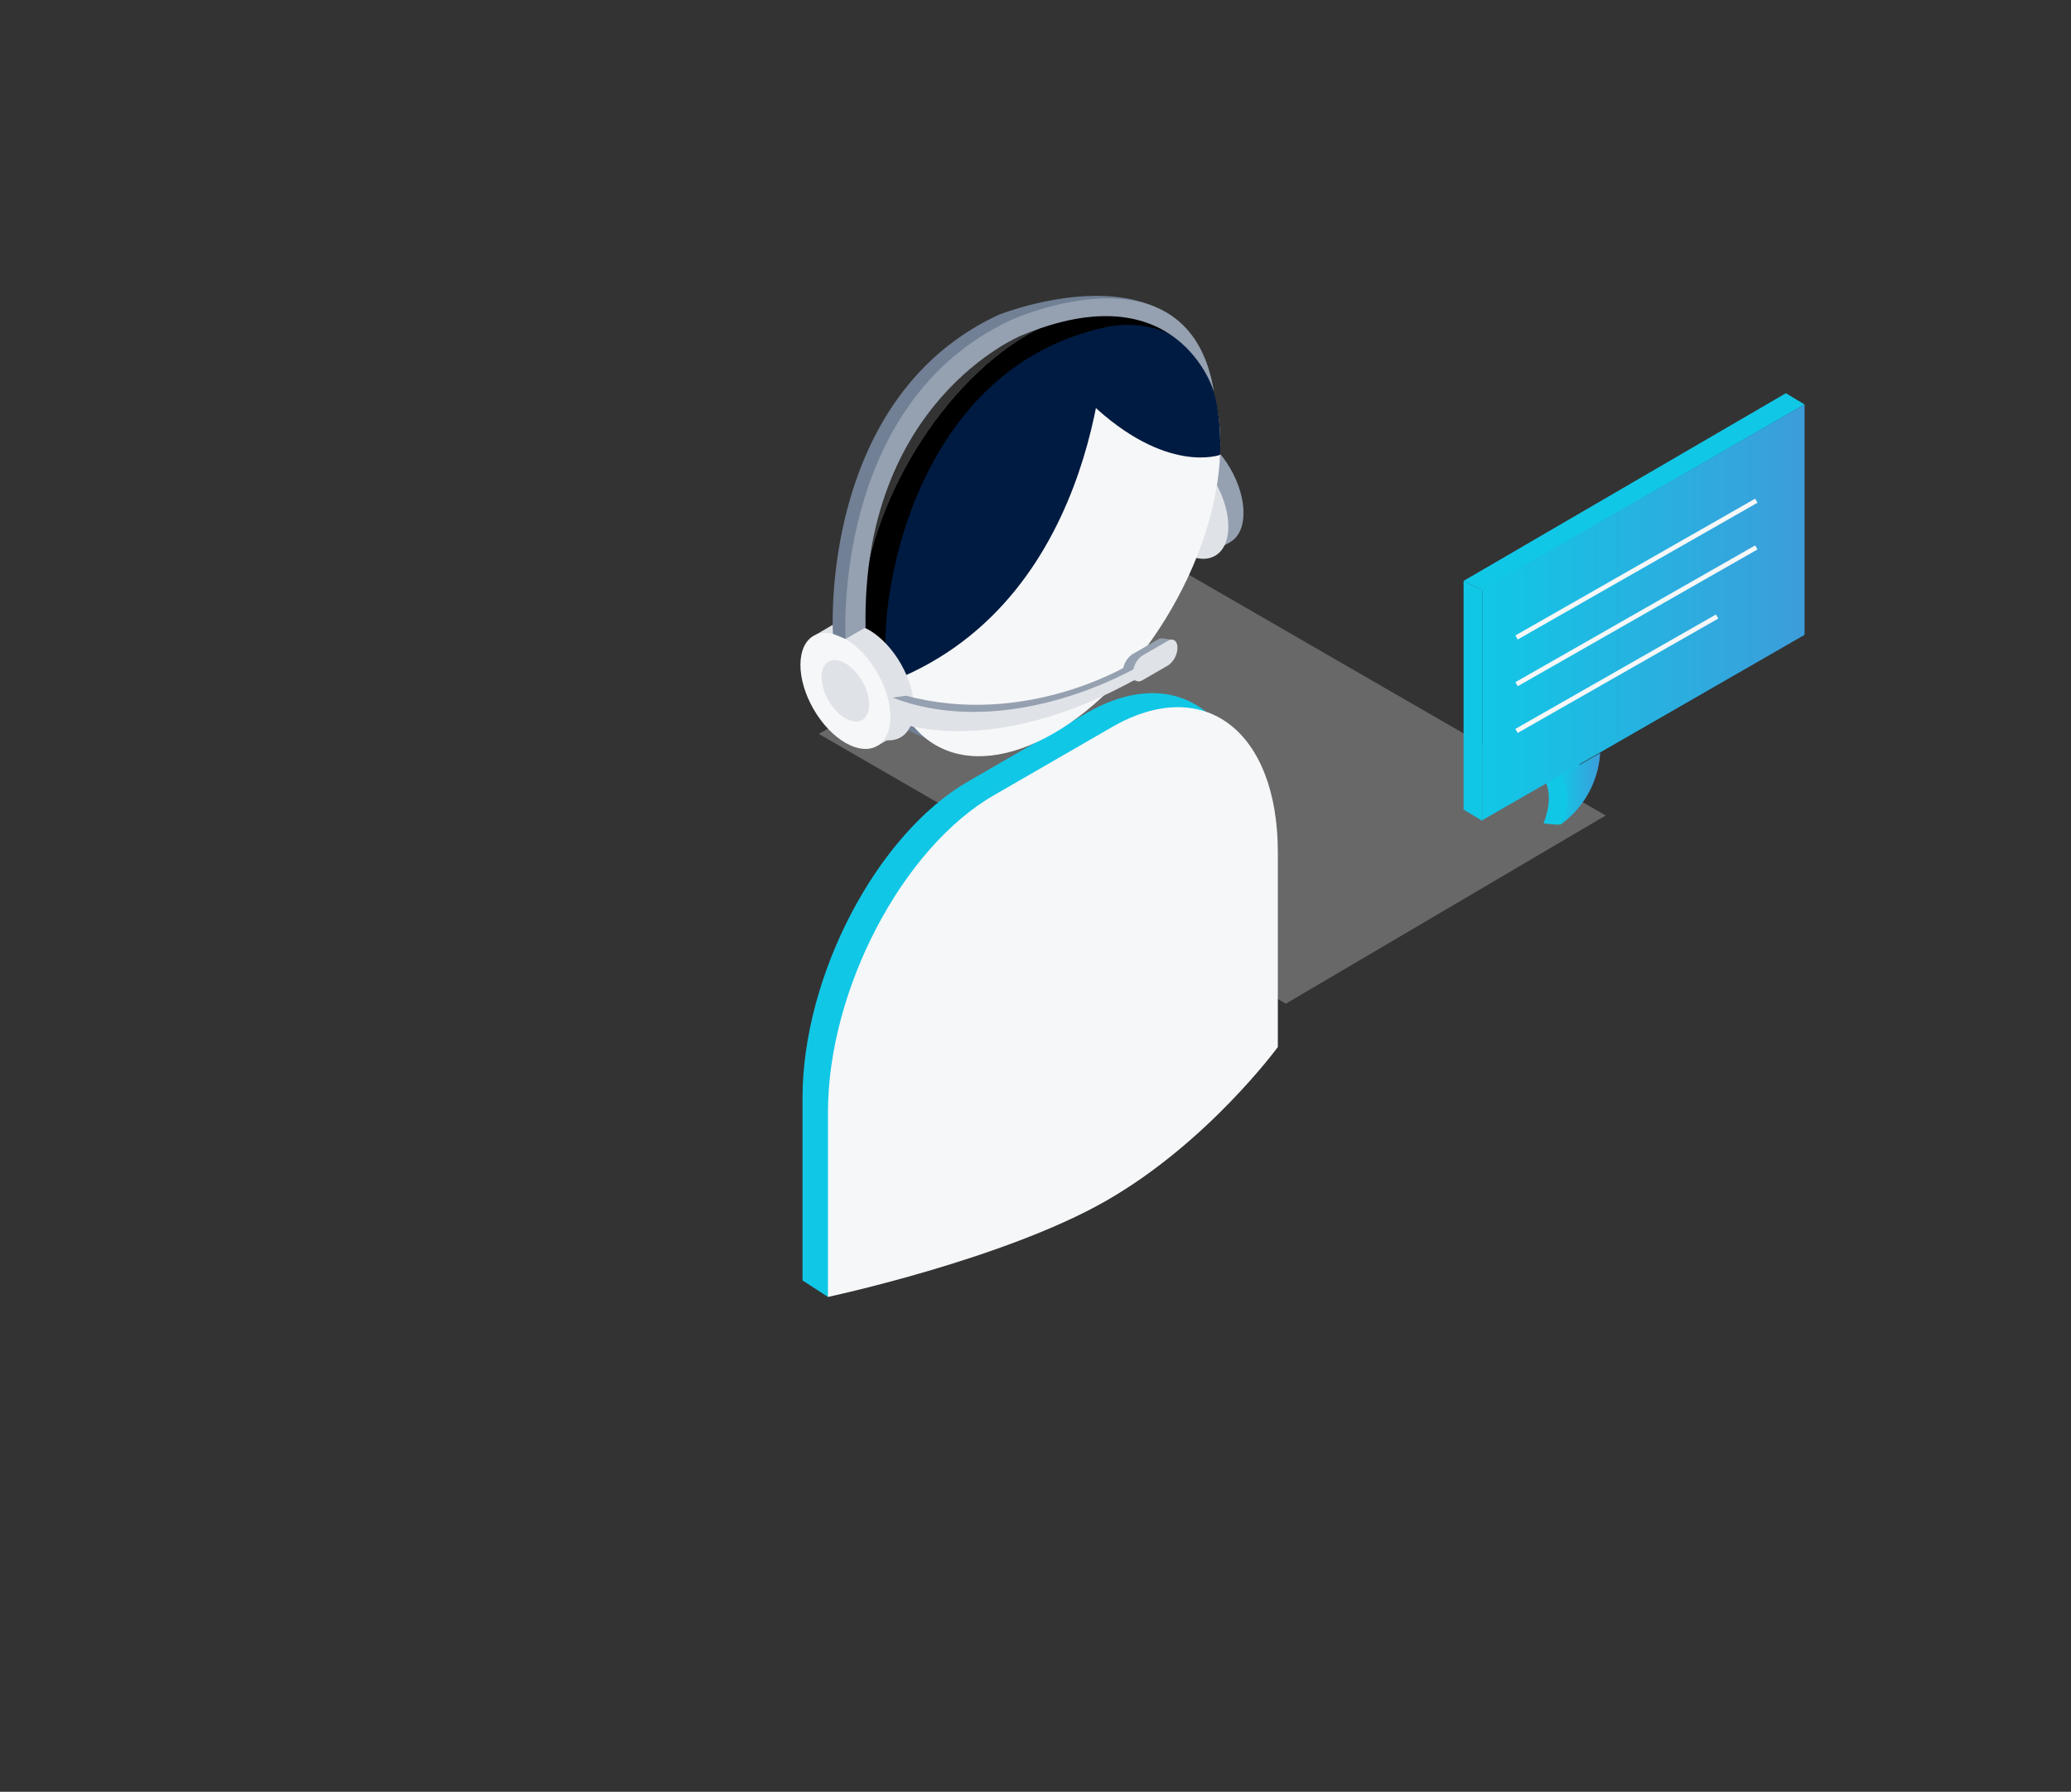
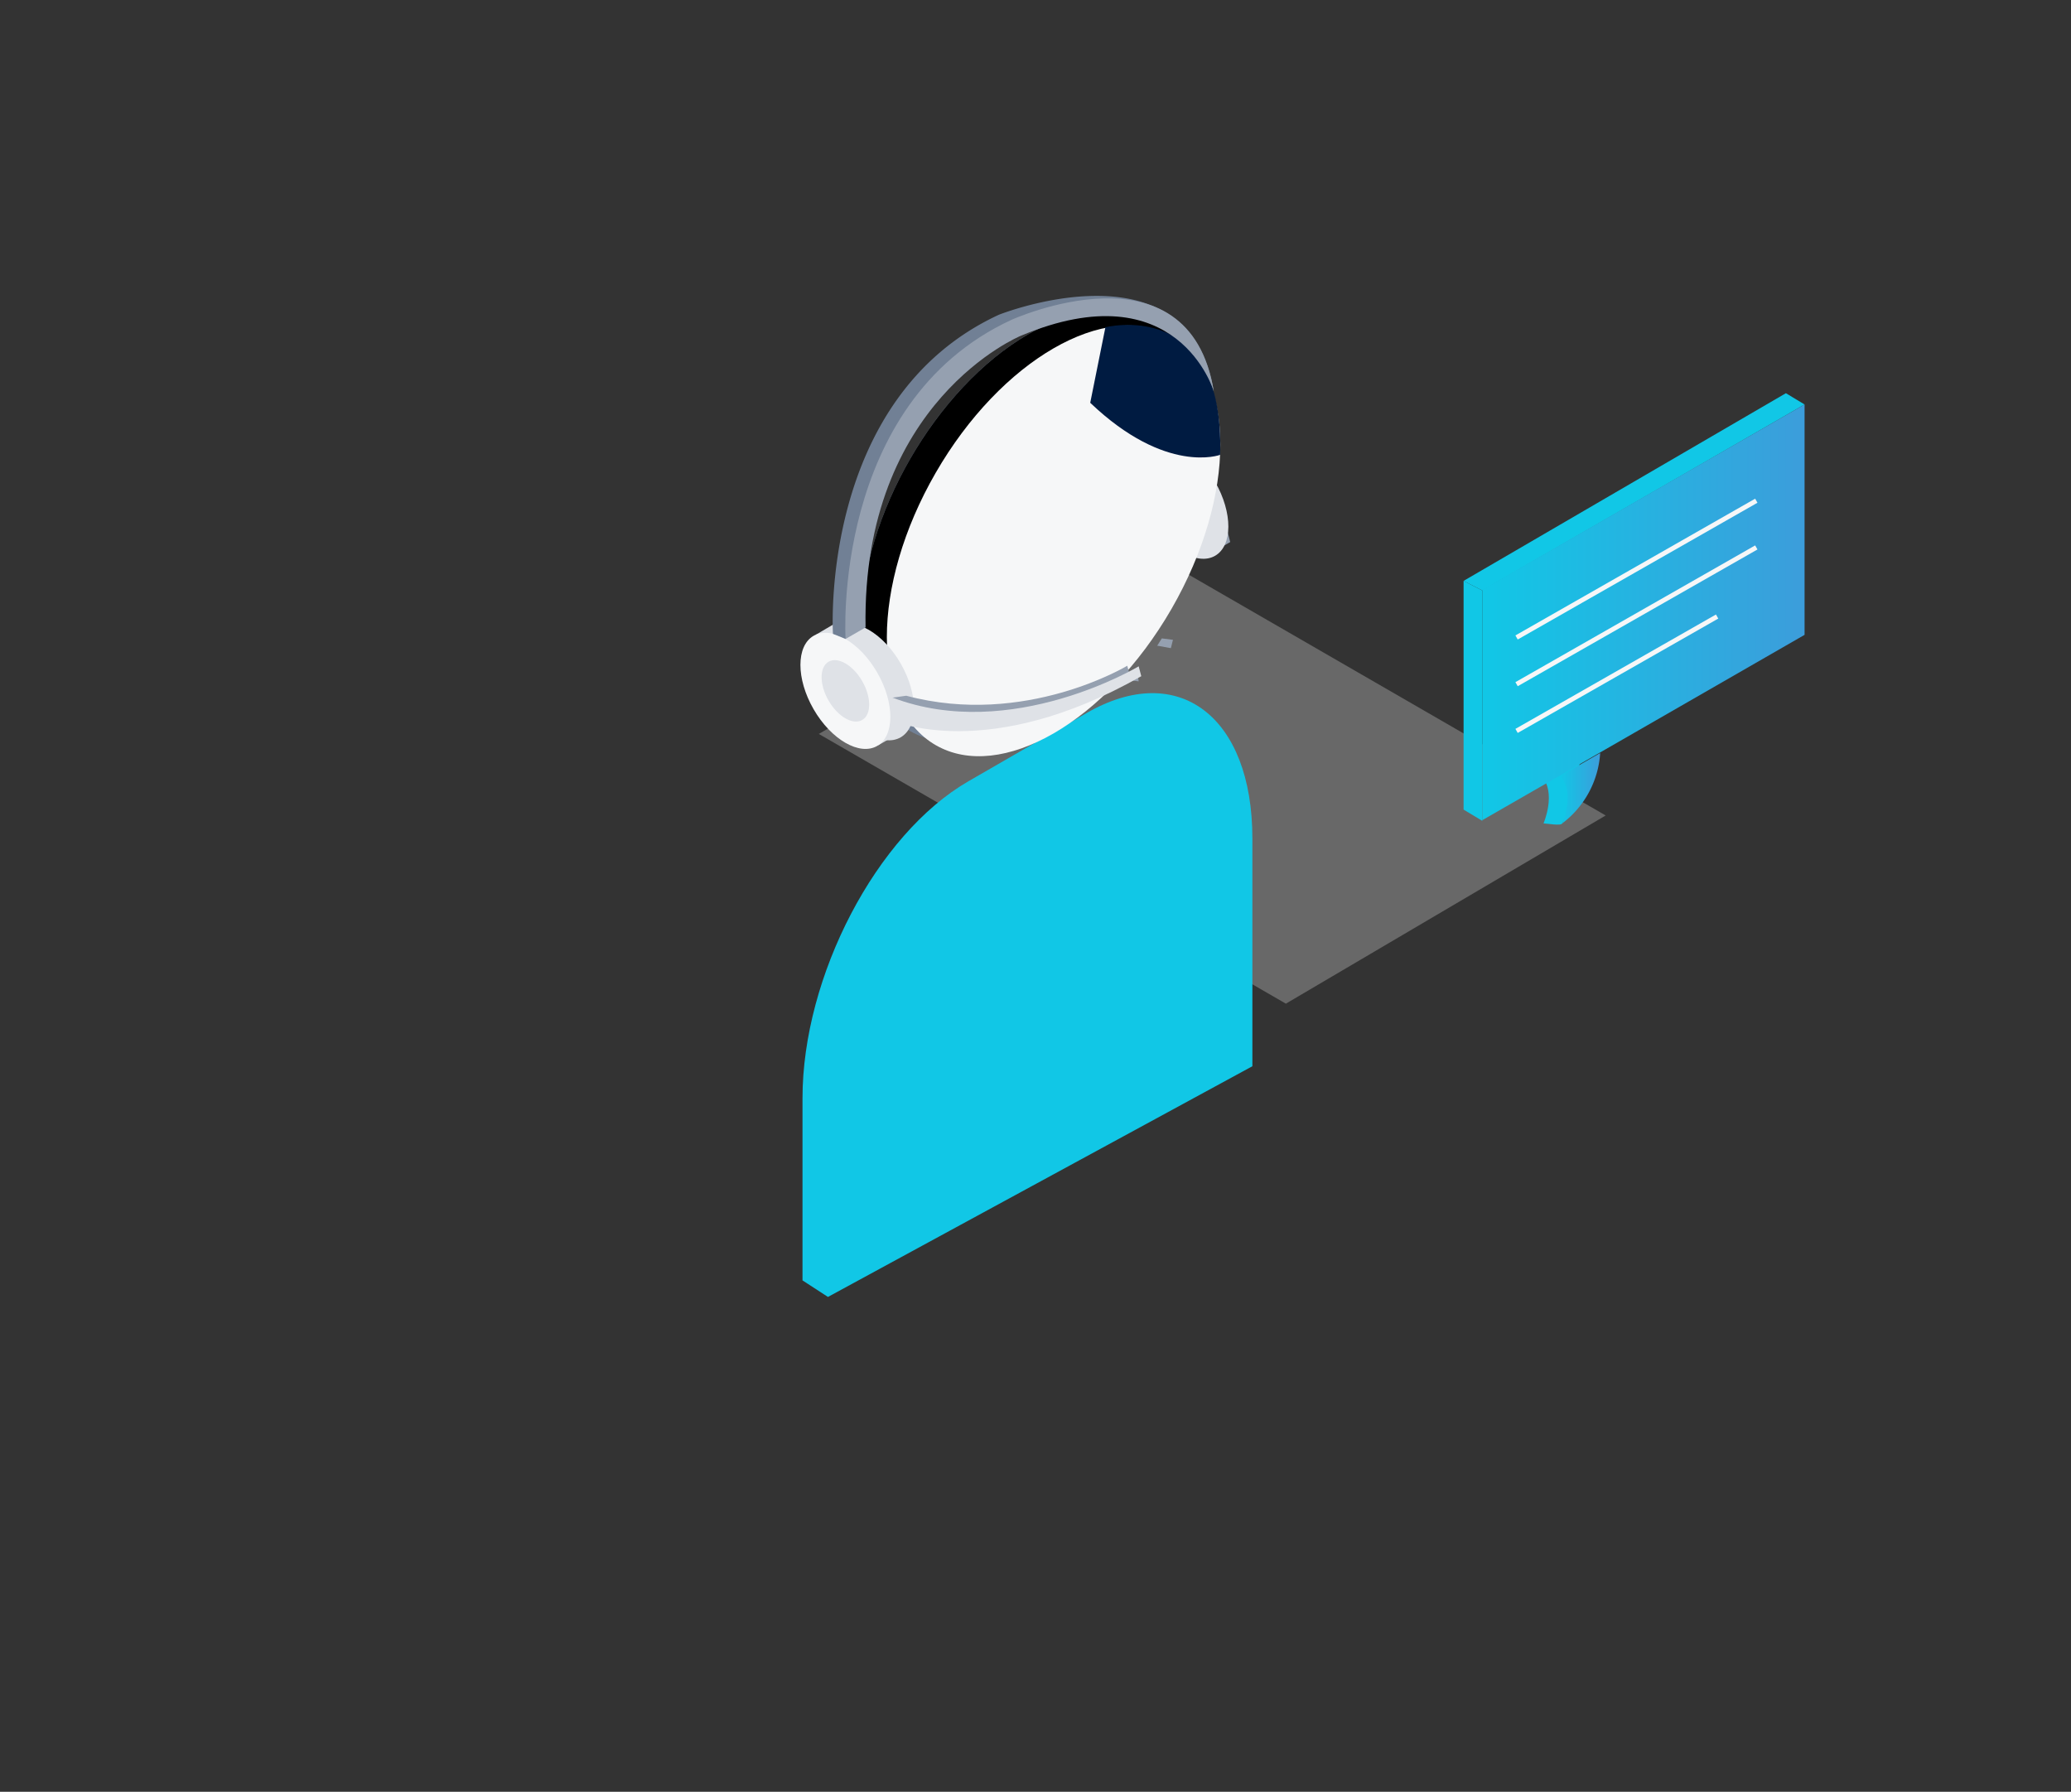
<svg xmlns="http://www.w3.org/2000/svg" xmlns:xlink="http://www.w3.org/1999/xlink" id="Ebene_1" data-name="Ebene 1" width="443.31" height="383.5" viewBox="0 0 443.31 383.5">
  <rect x="0" y="0" width="443.31" height="383.5" fill="#333333" stroke="none" />
  <defs>
    <linearGradient id="linear-gradient" x1="-2.88" y1="131.06" x2="66.11" y2="131.06" gradientTransform="translate(320.17)" gradientUnits="userSpaceOnUse">
      <stop offset="0" stop-color="#8e2de2" />
      <stop offset="0" stop-color="#11c7e6" />
      <stop offset="1" stop-color="#3c9ddb" />
    </linearGradient>
    <linearGradient id="linear-gradient-2" x1="13.79" y1="168.71" x2="22.36" y2="168.71" xlink:href="#linear-gradient" />
  </defs>
  <title>Zeichenfläche 4 Kopie</title>
  <polyline points="343.71 174.54 244.16 117.06 175.27 157.09 275.25 214.82" style="fill:#fff;opacity:0.26" />
-   <ellipse cx="256.56" cy="104.22" rx="7.86" ry="13.61" transform="translate(-17.74 142.24) rotate(-30)" style="fill:#95a0b0" />
  <polygon points="259.34 118.32 263.33 116.02 262.5 112.66 255.88 115.07 259.34 118.32" style="fill:#95a0b0" />
  <polygon points="246.03 94.64 249.72 92.46 252.28 94.78 248.22 97.19 246.03 94.64" style="fill:#dfe2e7" />
  <ellipse cx="252.28" cy="106.69" rx="7.86" ry="13.61" transform="matrix(0.87, -0.5, 0.5, 0.87, -19.54, 140.44)" style="fill:#dfe2e7" />
  <path d="M171.78,274.05l5.45,3.54,90.85-49.38V179.45c0-26.13-15.89-38.15-35.49-26.83l-25.31,14.61c-19.61,11.32-35.5,41.68-35.5,67.82Z" style="fill:#11c7e6" />
  <ellipse cx="220.08" cy="112.76" rx="50.48" ry="29.14" transform="translate(12.38 246.98) rotate(-60)" style="fill:#718095" />
  <path d="M184.39,133.37c0,22.77,14.7,9.53,34.41-1.85s37-16.6,37-39.36c0-7.38.83-13.24-2.12-17.53-6.13-8.95-20.25-10.77-33.58-3.08C200.37,82.93,184.39,110.61,184.39,133.37Z" />
-   <path d="M177.23,277.59s37.48-8,59.39-20.49,36.91-33,36.91-33V182.45c0-26.13-15.89-38.15-35.5-26.83l-25.31,14.61c-19.6,11.32-35.49,41.68-35.49,67.82Z" style="fill:#f6f7f8" />
  <ellipse cx="225.53" cy="115.76" rx="50.48" ry="29.14" transform="translate(12.51 253.2) rotate(-60)" style="fill:#f6f7f8" />
-   <path d="M236.62,70.05s-.07,57.78-45.74,75.75C186.45,140.71,190.68,79.93,236.62,70.05Z" style="fill:#001b41" />
  <path d="M236.62,70.05s25.6-6.52,24.56,27.3c0,0-11.56,4.36-27.81-11.14Z" style="fill:#001b41" />
  <ellipse cx="185.24" cy="145.4" rx="7.86" ry="13.61" transform="matrix(0.87, -0.5, 0.5, 0.87, -47.88, 112.1)" style="fill:#dfe2e7" />
  <polygon points="188.01 159.5 192.01 157.2 191.18 153.84 184.55 156.25 188.01 159.5" style="fill:#dfe2e7" />
  <polygon points="174.71 135.81 178.4 133.64 180.96 135.96 176.9 138.37 174.71 135.81" style="fill:#dfe2e7" />
  <ellipse cx="180.96" cy="147.87" rx="7.86" ry="13.61" transform="translate(-49.69 110.29) rotate(-30)" style="fill:#f6f7f8" />
  <ellipse cx="180.96" cy="147.87" rx="4.16" ry="7.2" transform="translate(-49.69 110.29) rotate(-30)" style="fill:#dfe2e7" />
-   <path d="M242.35,145.33l5.52-3.18a4.76,4.76,0,0,0,2-3.78h0c0-1.45-.89-2.12-2-1.5l-5.52,3.19a4.76,4.76,0,0,0-2,3.78h0C240.37,145.29,241.26,146,242.35,145.33Z" style="fill:#95a0b0" />
  <polygon points="251.08 136.94 248.69 136.64 247.71 138.2 250.63 138.73 251.08 136.94" style="fill:#95a0b0" />
  <polygon points="243.74 145.83 241.49 145.57 240.97 144.54 243.54 144.28 243.74 145.83" style="fill:#95a0b0" />
-   <path d="M244.53,145.6l5.51-3.18a4.76,4.76,0,0,0,2-3.78h0c0-1.45-.89-2.13-2-1.5l-5.51,3.18a4.76,4.76,0,0,0-2,3.78h0C242.55,145.56,243.44,146.23,244.53,145.6Z" style="fill:#dfe2e7" />
  <path d="M241.3,142.49s-21.85,13.22-47.31,6.42l-2.92.41,2.92,4.49s14.95,9.5,47.87-9.22Z" style="fill:#95a0b0" />
  <path d="M243.74,142.62s-27.25,16.37-52.67,6.7v4.9s20.31,9.23,53.23-9.49Z" style="fill:#dfe2e7" />
  <path d="M178.3,135.67s-3.12-50.42,35.51-68.3c0,0,40.73-16.24,46,16.41a25.08,25.08,0,0,0-4.85-9.38c-6-6.73-18-12.5-39.14-3.61,0,0-34.06,14-33.21,62.41L181,136.76Z" style="fill:#718095" />
  <path d="M181,136.76s-3.13-50.42,35.5-68.3c0,0,38.08-17.33,43.32,15.32,0,0-7.66-26.07-41.33-11.9,0,0-34.06,14-33.21,62.41Z" style="fill:#95a0b0" />
  <polygon points="313.29 173.28 313.29 124.33 317.29 126.38 317.29 175.69 313.29 173.28" style="fill:#11c7e6" />
  <polygon points="382.28 84.16 313.29 124.33 317.29 126.38 386.28 86.57 382.28 84.16" style="fill:#11c7e6" />
  <path d="M330.4,176.24s2.84-6.57-.44-10.13l8.57-4.93s-1.57,10.34-4.13,15.06C334.09,176.82,331.13,176.24,330.4,176.24Z" style="fill:#11c7e6" />
  <polygon points="333.96 165.97 317.29 175.55 317.29 126.24 386.28 86.57 386.28 135.88 333.96 165.97" style="fill:url(#linear-gradient)" />
  <path d="M334.4,176.24s2.84-6.57-.44-10.13l8.57-4.93A20.49,20.49,0,0,1,334.4,176.24Z" style="fill:url(#linear-gradient-2)" />
  <line x1="324.63" y1="136.44" x2="375.95" y2="107.17" style="fill:none;stroke:#f6f7f8;stroke-miterlimit:10" />
  <line x1="324.63" y1="146.44" x2="375.95" y2="117.17" style="fill:none;stroke:#f6f7f8;stroke-miterlimit:10" />
  <line x1="324.63" y1="156.44" x2="367.56" y2="131.96" style="fill:none;stroke:#f6f7f8;stroke-miterlimit:10" />
</svg>